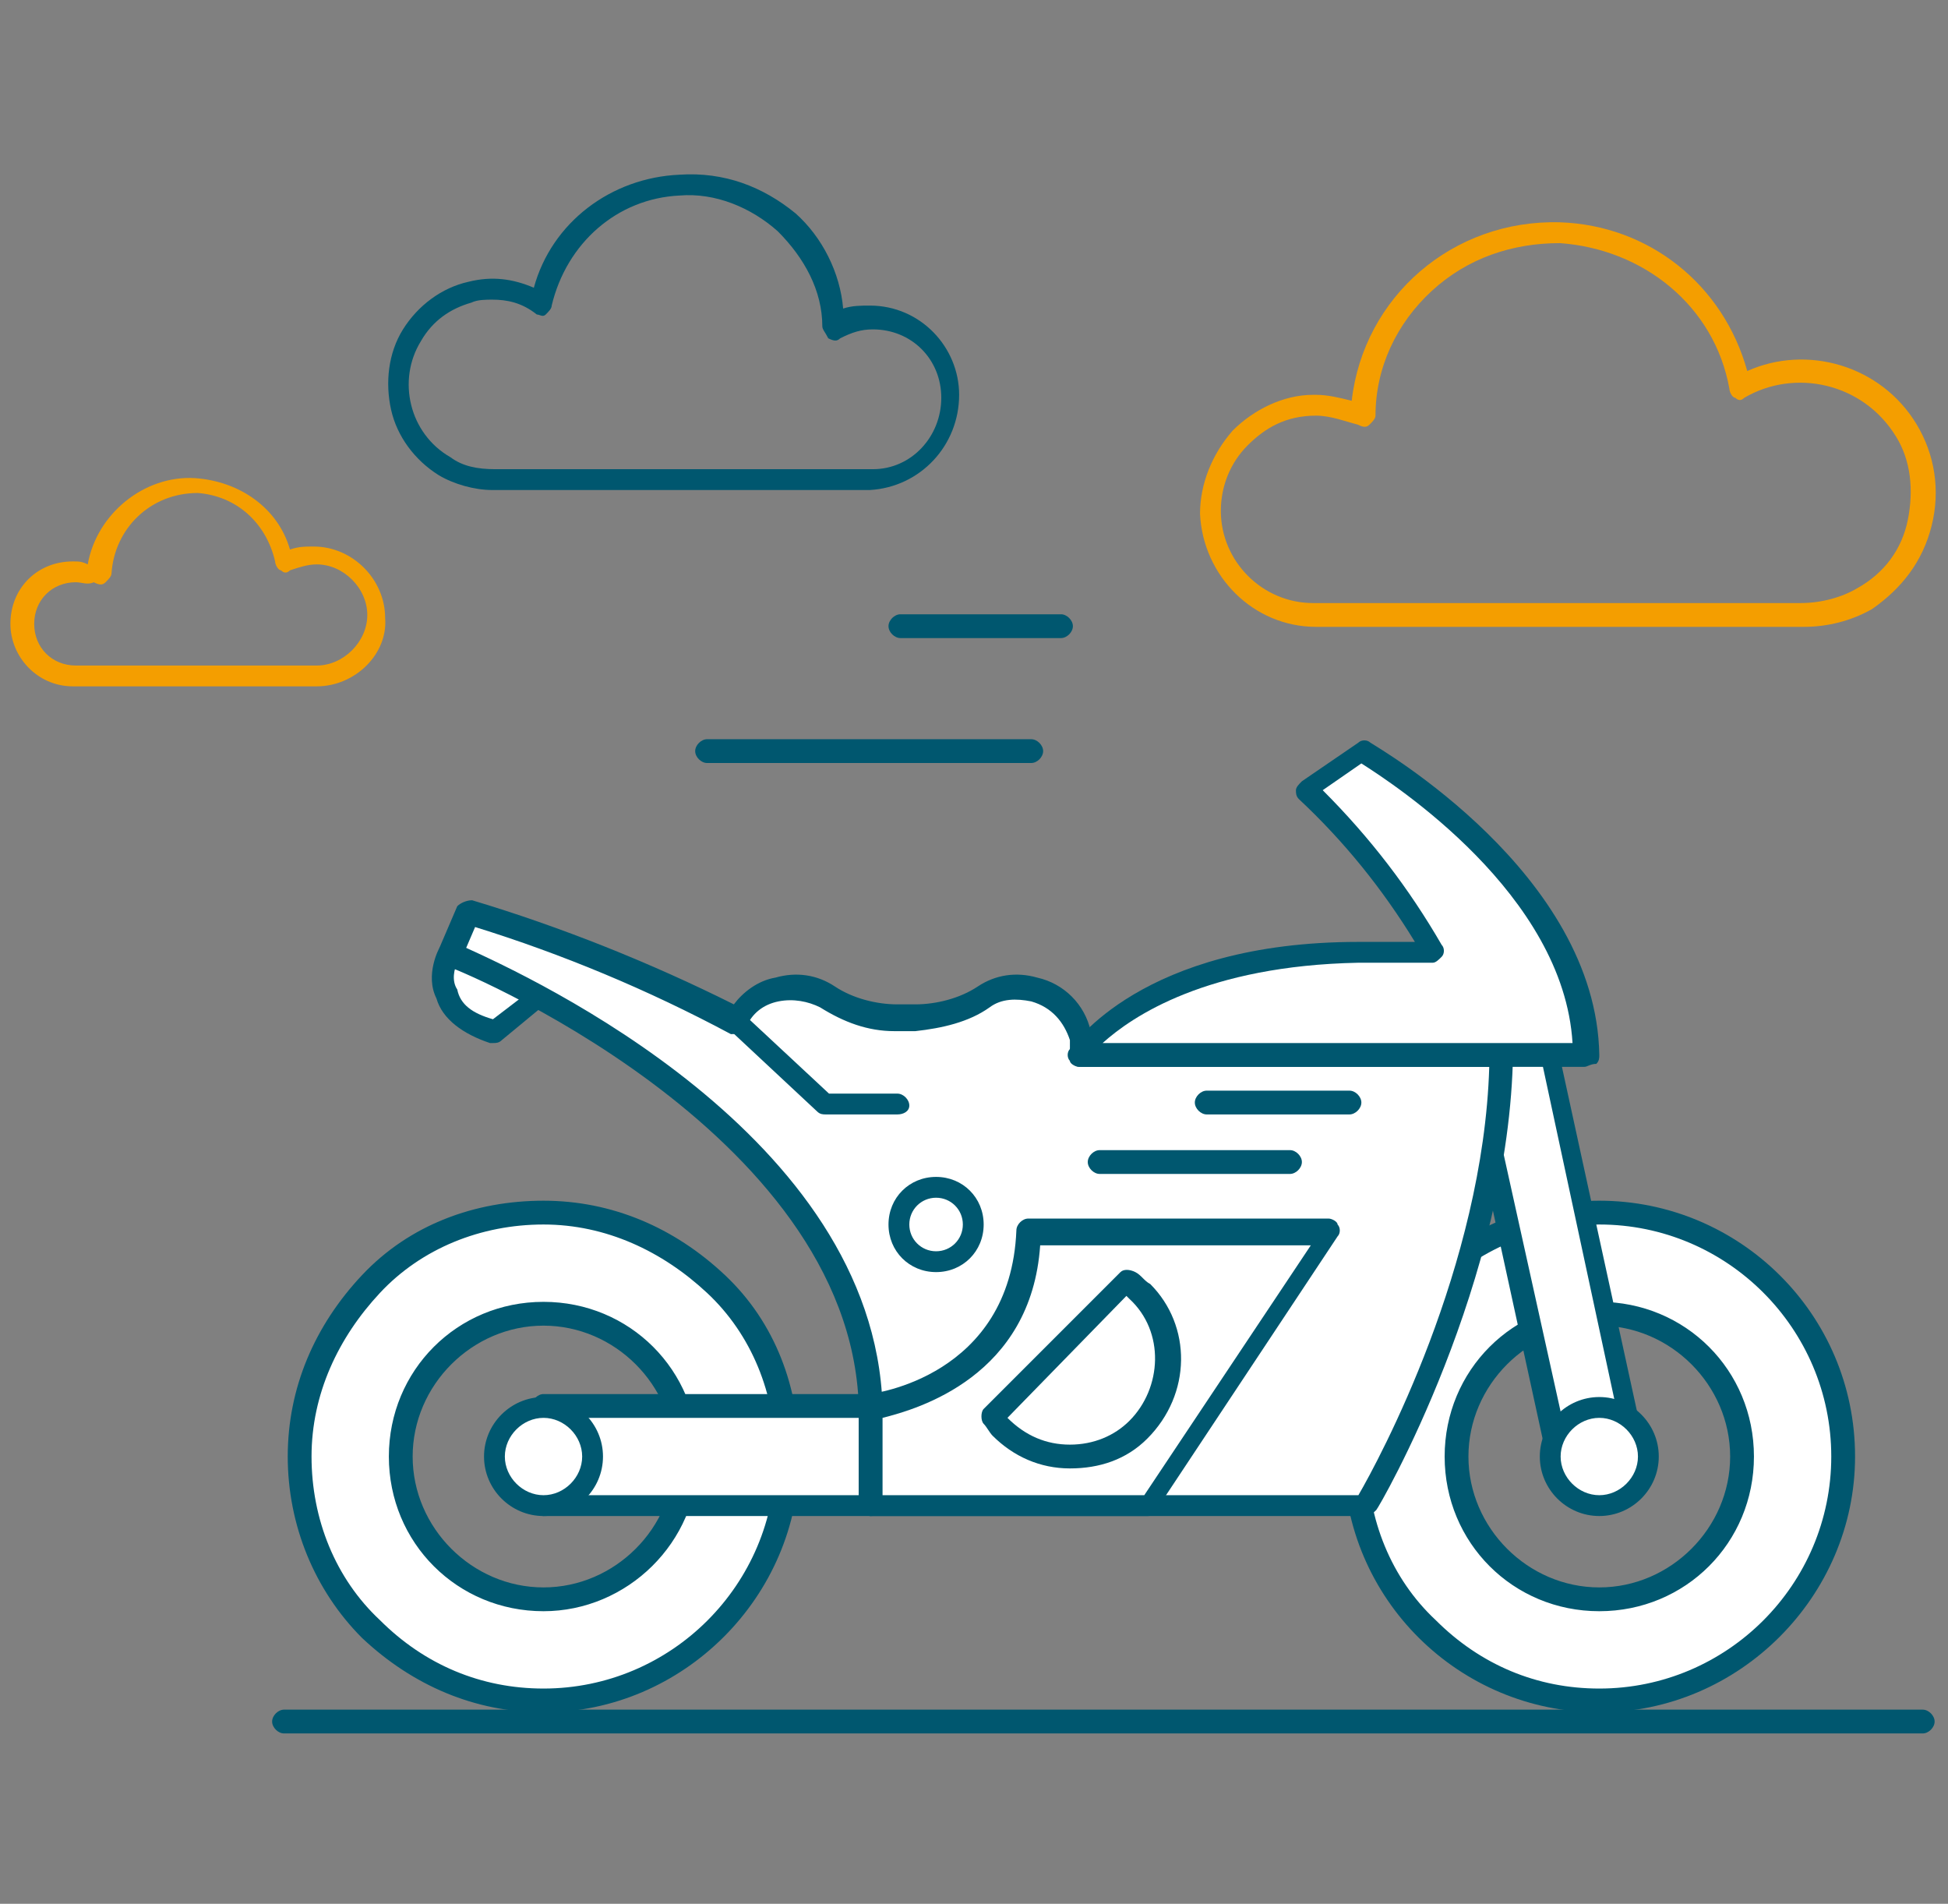
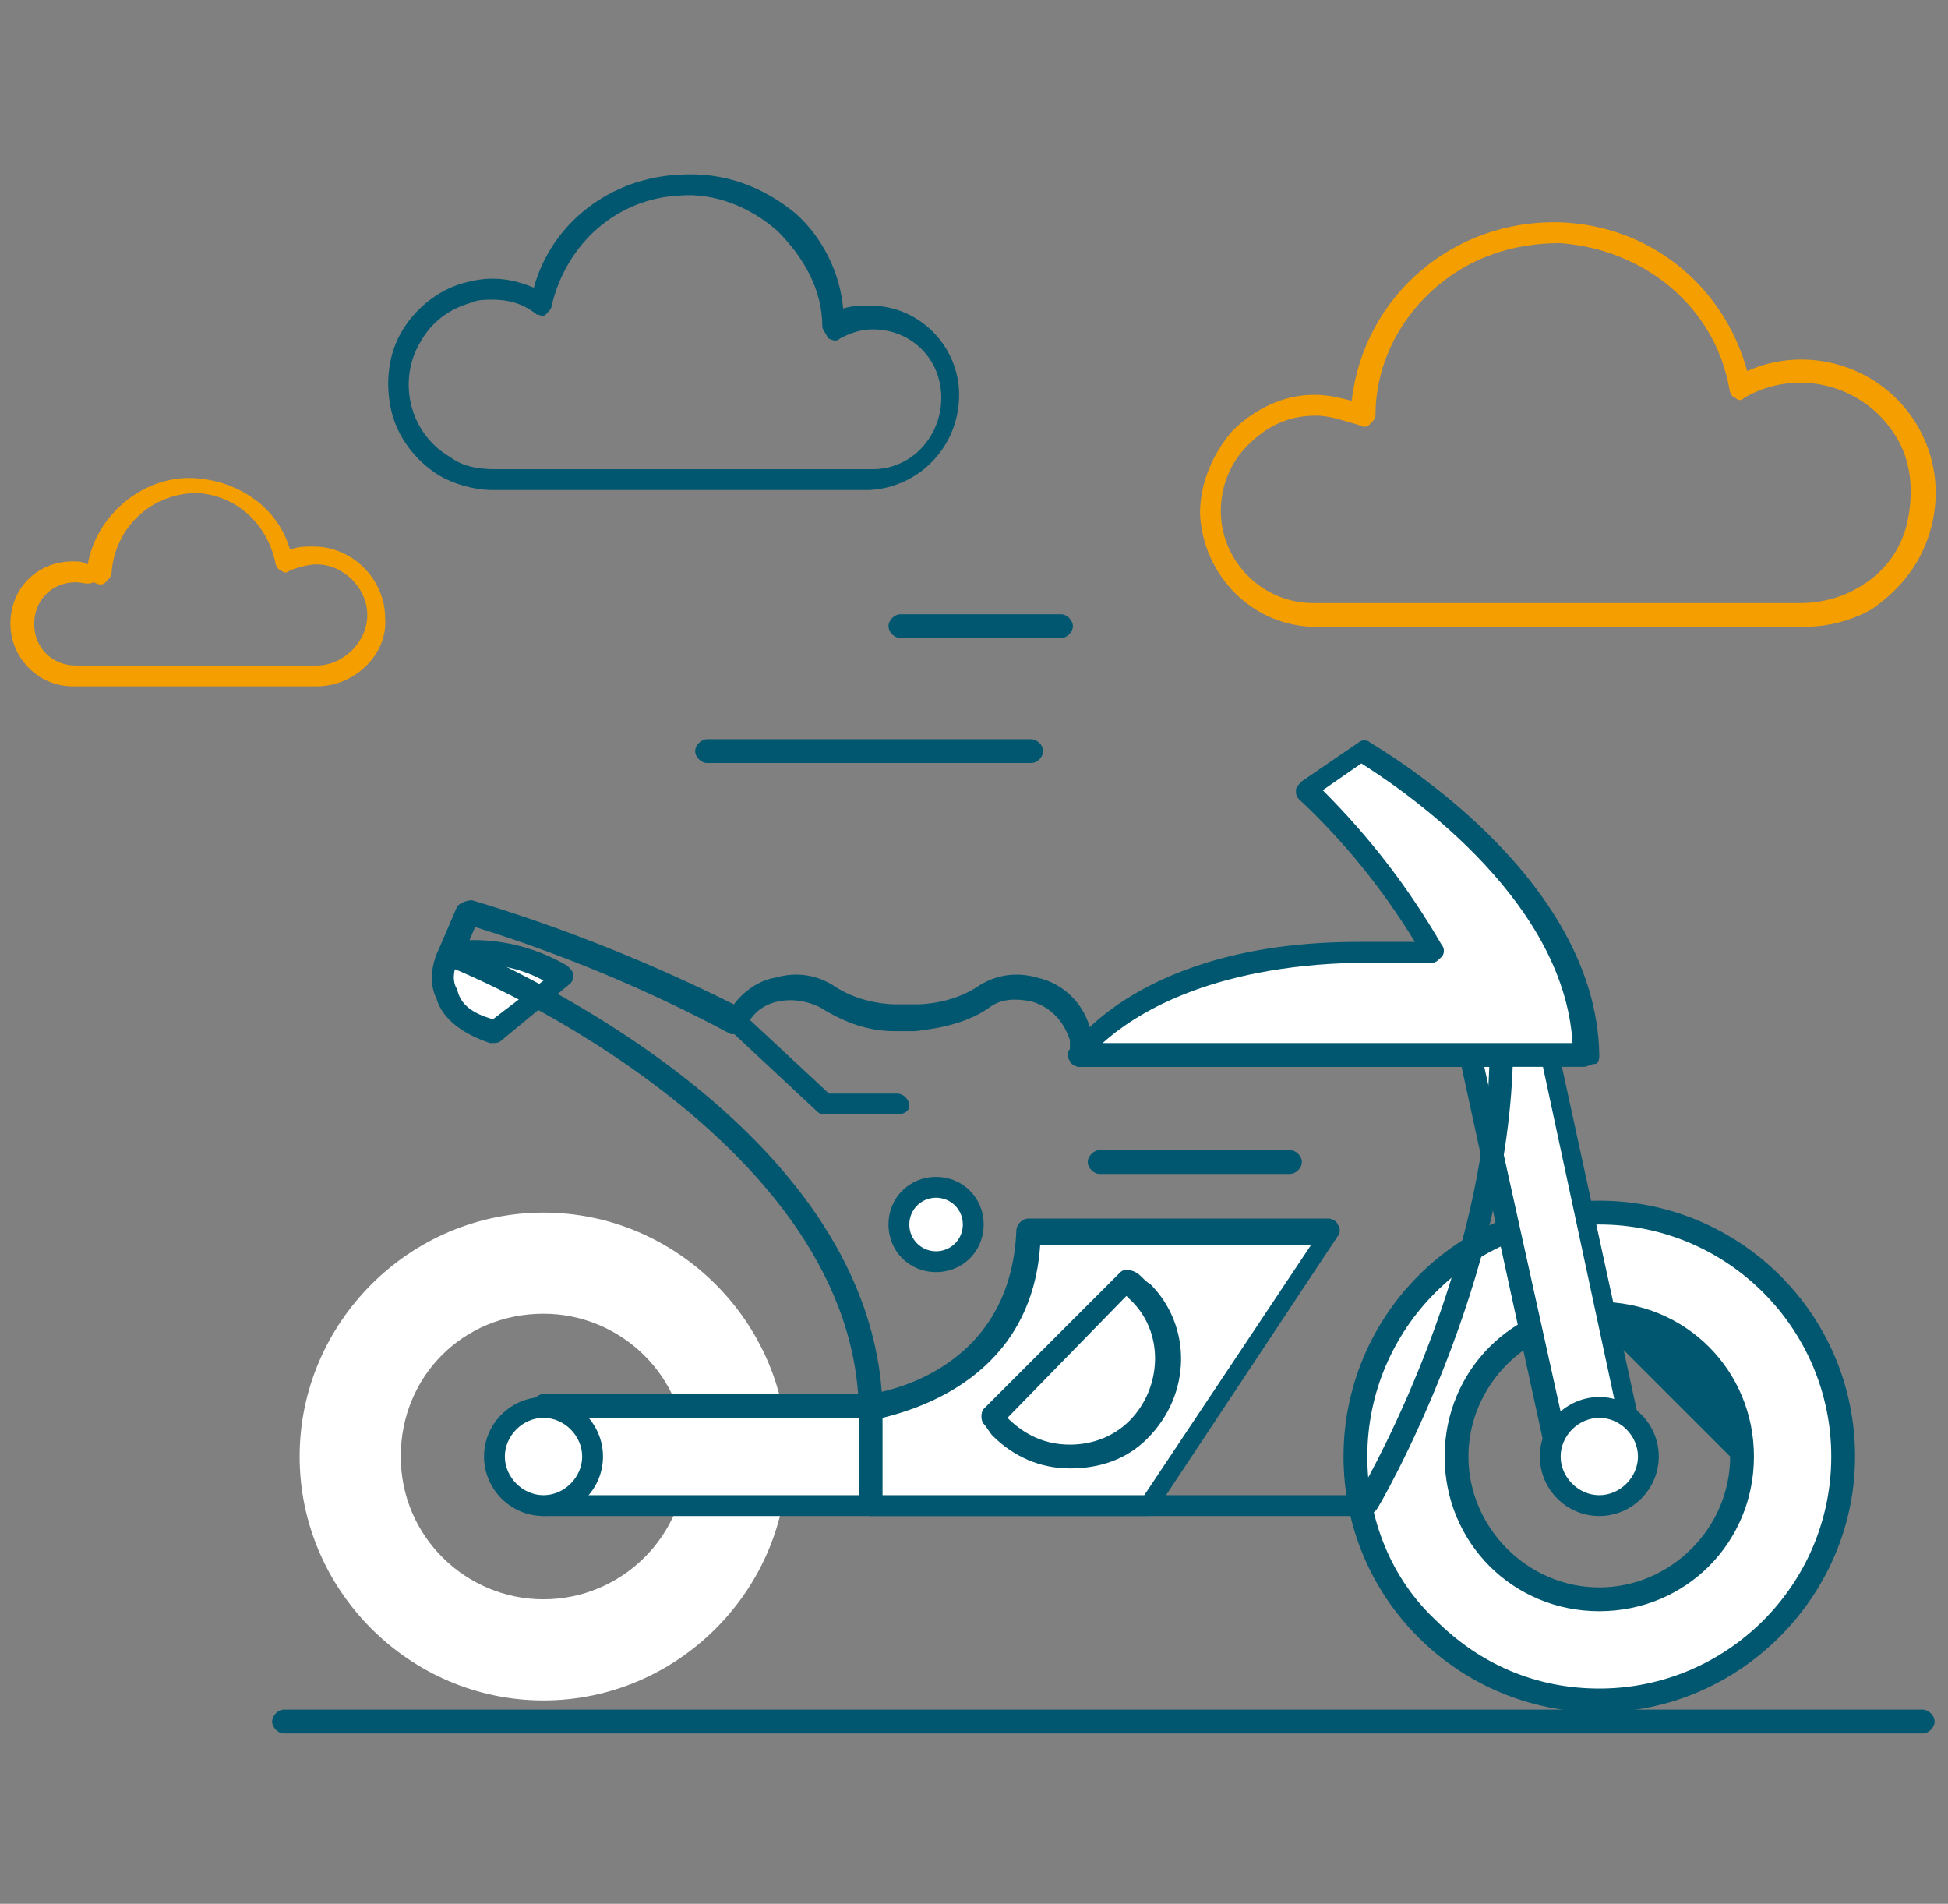
<svg xmlns="http://www.w3.org/2000/svg" version="1.1" id="Layer_1" x="0px" y="0px" viewBox="0 0 65.5 64" style="enable-background:new 0 0 65.5 64;" xml:space="preserve">
  <rect x="0" y="0" width="65.5" height="64" fill="#808080" stroke="none" />
  <style type="text/css">
	.st0{fill:#00576F;}
	.st1{fill:#F49E00;}
	.st2{fill:#FFFFFF;}
</style>
  <g id="Group_841" transform="translate(-112.25 -169)">
    <g id="Group_2" transform="translate(113 175.173)">
      <g id="Group_783" transform="translate(0 0)">
        <g id="Path_993">
          <path class="st0" d="M15.8,10.3c-0.6,0-1.3-0.2-1.8-0.5c-0.8-0.5-1.4-1.3-1.6-2.2c-0.2-0.9-0.1-1.9,0.4-2.7      c0.5-0.8,1.3-1.4,2.2-1.6c0.8-0.2,1.5-0.1,2.2,0.2c0.6-2.2,2.6-3.7,4.9-3.8C23.6-0.4,24.9,0.1,26,1c0.9,0.8,1.5,2,1.6,3.2      c0.3-0.1,0.6-0.1,0.9-0.1c0,0,0,0,0,0c1.7,0,3,1.4,3,3c0,1.7-1.3,3.1-3,3.2H15.8C15.8,10.3,15.8,10.3,15.8,10.3z M15.8,3.9      c-0.2,0-0.5,0-0.7,0.1c-0.7,0.2-1.3,0.6-1.7,1.3c-0.8,1.3-0.4,3.1,1,3.9c0.4,0.3,0.9,0.4,1.5,0.4c0,0,0,0,0,0h12.7      c1.3,0,2.3-1.1,2.3-2.4c0-1.3-1-2.3-2.3-2.3v0c-0.4,0-0.7,0.1-1.1,0.3c-0.1,0.1-0.2,0.1-0.4,0C27,5,26.9,4.9,26.9,4.8      c0-1.2-0.6-2.3-1.5-3.2c-0.9-0.8-2.1-1.3-3.3-1.2C20,0.5,18.3,2,17.8,4.1c0,0.1-0.1,0.2-0.2,0.3c-0.1,0.1-0.2,0-0.3,0      C16.8,4,16.3,3.9,15.8,3.9z" />
        </g>
        <g id="Path_994">
          <path class="st1" d="M9.9,16.9H1.7c-1.2,0-2.1-1-2.1-2.1c0-1.2,0.9-2.1,2.1-2.1c0,0,0,0,0,0c0.2,0,0.3,0,0.5,0.1      c0.3-1.7,1.9-3,3.6-2.9c1.5,0.1,2.8,1,3.2,2.4c0.3-0.1,0.5-0.1,0.8-0.1c1.3,0,2.4,1.1,2.4,2.4C12.3,15.8,11.2,16.9,9.9,16.9z       M1.8,13.4C1.8,13.4,1.8,13.4,1.8,13.4c-0.8,0-1.4,0.6-1.4,1.4s0.6,1.4,1.4,1.4h8.1c0.9,0,1.7-0.8,1.7-1.7      c0-0.9-0.8-1.7-1.7-1.7c-0.3,0-0.6,0.1-0.9,0.2c-0.1,0.1-0.2,0.1-0.3,0c-0.1,0-0.2-0.2-0.2-0.3c-0.3-1.3-1.3-2.2-2.6-2.3      c-1.6,0-2.8,1.2-2.9,2.7c0,0.1-0.1,0.2-0.2,0.3c-0.1,0.1-0.2,0.1-0.4,0C2.2,13.5,2,13.4,1.8,13.4z" />
        </g>
        <g id="Path_995">
          <path class="st1" d="M43.5,14.9c-2.1,0-3.8-1.7-3.9-3.8c0-1,0.4-2,1.1-2.8c0.7-0.7,1.7-1.2,2.7-1.2l0.1,0c0.4,0,0.8,0.1,1.2,0.2      c0.4-3.5,3.4-6.1,7-6c3,0.1,5.5,2.1,6.3,5c2-0.9,4.5-0.2,5.7,1.8c0.6,1,0.8,2.2,0.5,3.4s-1,2.1-2,2.8c-0.7,0.4-1.5,0.6-2.3,0.6      c0,0,0,0,0,0L43.5,14.9C43.5,14.9,43.5,14.9,43.5,14.9z M43.5,7.8C43.5,7.8,43.5,7.8,43.5,7.8c-1,0-1.7,0.4-2.3,1      c-0.6,0.6-0.9,1.4-0.9,2.2c0,1.7,1.4,3.1,3.1,3.1c0,0,0,0,0.1,0h16.3c0,0,0,0,0,0c0.7,0,1.4-0.2,1.9-0.5      c0.9-0.5,1.5-1.3,1.7-2.3s0.1-2-0.4-2.8c-1.1-1.8-3.4-2.3-5.1-1.3c-0.1,0.1-0.2,0.1-0.3,0c-0.1,0-0.2-0.2-0.2-0.3      c-0.5-2.8-2.9-4.7-5.7-4.9c-1.6,0-3.1,0.5-4.3,1.6s-1.9,2.6-1.9,4.2c0,0.1-0.1,0.2-0.2,0.3c-0.1,0.1-0.2,0.1-0.4,0      C44.5,8,44,7.8,43.5,7.8z" />
        </g>
        <g id="Line_247">
          <path class="st0" d="M63.9,52.1H8.8c-0.2,0-0.4-0.2-0.4-0.4s0.2-0.4,0.4-0.4h55.1c0.2,0,0.4,0.2,0.4,0.4S64.1,52.1,63.9,52.1z" />
        </g>
      </g>
      <g id="Group_784" transform="translate(9.325 14.877)">
        <g id="Group_748" transform="translate(0 4.214)">
          <g id="Path_1282">
            <path class="st2" d="M8.2,15.5c-4.5,0-8.2,3.7-8.2,8.2c0,4.5,3.7,8.2,8.2,8.2c4.5,0,8.2-3.7,8.2-8.2       C16.4,19.2,12.7,15.5,8.2,15.5C8.2,15.5,8.2,15.5,8.2,15.5z M8.2,28.5c-2.6,0-4.8-2.1-4.8-4.8s2.1-4.8,4.8-4.8       c2.6,0,4.8,2.1,4.8,4.8l0,0C13,26.4,10.8,28.5,8.2,28.5z" />
-             <path class="st0" d="M8.2,32.3c-2.3,0-4.4-0.9-6.1-2.5c-1.6-1.6-2.5-3.8-2.5-6.1c0-2.3,0.9-4.4,2.5-6.1s3.8-2.5,6.1-2.5h0       c2.3,0,4.4,0.9,6.1,2.5s2.5,3.8,2.5,6.1C16.8,28.4,12.9,32.3,8.2,32.3C8.2,32.3,8.2,32.3,8.2,32.3z M8.2,15.9       c-2.1,0-4.1,0.8-5.5,2.3s-2.3,3.4-2.3,5.5c0,2.1,0.8,4.1,2.3,5.5c1.5,1.5,3.4,2.3,5.5,2.3c0,0,0,0,0,0c4.3,0,7.8-3.5,7.8-7.8       c0-2.1-0.8-4.1-2.3-5.5S10.3,15.9,8.2,15.9L8.2,15.9z M8.2,28.9c-2.9,0-5.2-2.3-5.2-5.2s2.3-5.2,5.2-5.2s5.2,2.3,5.2,5.2       S11,28.9,8.2,28.9z M8.2,19.3c-2.4,0-4.4,2-4.4,4.4s2,4.4,4.4,4.4s4.4-2,4.4-4.4S10.6,19.3,8.2,19.3z" />
          </g>
          <g id="Rectangle_994">
            <rect x="8.2" y="22.1" class="st2" width="11" height="3.3" />
            <path class="st0" d="M19.2,25.7h-11c-0.2,0-0.4-0.2-0.4-0.4v-3.3c0-0.2,0.2-0.4,0.4-0.4h11c0.2,0,0.4,0.2,0.4,0.4v3.3       C19.6,25.6,19.4,25.7,19.2,25.7z M8.6,25h10.2v-2.6H8.6V25z" />
          </g>
          <g id="Path_1283">
            <path class="st2" d="M9.8,23.7c0,0.9-0.7,1.7-1.7,1.7c-0.9,0-1.7-0.7-1.7-1.7c0-0.9,0.7-1.7,1.7-1.7h0       C9.1,22.1,9.8,22.8,9.8,23.7z" />
            <path class="st0" d="M8.2,25.7c-1.1,0-2-0.9-2-2c0-1.1,0.9-2,2-2c1.1,0,2,0.9,2,2C10.2,24.8,9.3,25.7,8.2,25.7z M8.2,22.4       c-0.7,0-1.3,0.6-1.3,1.3S7.5,25,8.2,25c0.7,0,1.3-0.6,1.3-1.3S8.9,22.4,8.2,22.4z" />
          </g>
          <g id="Path_1284">
            <path class="st2" d="M43.7,15.5c-4.5,0-8.2,3.7-8.2,8.2c0,4.5,3.7,8.2,8.2,8.2c4.5,0,8.2-3.7,8.2-8.2       C51.9,19.2,48.2,15.5,43.7,15.5L43.7,15.5z M43.7,28.5c-2.6,0-4.8-2.1-4.8-4.8s2.1-4.8,4.8-4.8c2.6,0,4.8,2.1,4.8,4.8l0,0       C48.5,26.4,46.4,28.5,43.7,28.5z" />
-             <path class="st0" d="M43.7,32.3c-4.7,0-8.6-3.8-8.6-8.6c0-4.7,3.8-8.6,8.6-8.6c4.7,0,8.6,3.8,8.6,8.6       C52.3,28.4,48.4,32.3,43.7,32.3C43.7,32.3,43.7,32.3,43.7,32.3z M43.7,15.9c-4.3,0-7.8,3.5-7.8,7.8c0,2.1,0.8,4.1,2.3,5.5       c1.5,1.5,3.4,2.3,5.5,2.3c0,0,0,0,0,0c4.3,0,7.8-3.5,7.8-7.8C51.5,19.4,48,15.9,43.7,15.9z M43.7,28.9c-2.9,0-5.2-2.3-5.2-5.2       s2.3-5.2,5.2-5.2s5.2,2.3,5.2,5.2S46.6,28.9,43.7,28.9z M43.7,19.3c-2.4,0-4.4,2-4.4,4.4s2,4.4,4.4,4.4s4.4-2,4.4-4.4       S46.1,19.3,43.7,19.3z" />
+             <path class="st0" d="M43.7,32.3c-4.7,0-8.6-3.8-8.6-8.6c0-4.7,3.8-8.6,8.6-8.6c4.7,0,8.6,3.8,8.6,8.6       C52.3,28.4,48.4,32.3,43.7,32.3C43.7,32.3,43.7,32.3,43.7,32.3z M43.7,15.9c-4.3,0-7.8,3.5-7.8,7.8c0,2.1,0.8,4.1,2.3,5.5       c1.5,1.5,3.4,2.3,5.5,2.3c0,0,0,0,0,0c4.3,0,7.8-3.5,7.8-7.8C51.5,19.4,48,15.9,43.7,15.9z M43.7,28.9c-2.9,0-5.2-2.3-5.2-5.2       s2.3-5.2,5.2-5.2s5.2,2.3,5.2,5.2S46.6,28.9,43.7,28.9z M43.7,19.3c-2.4,0-4.4,2-4.4,4.4s2,4.4,4.4,4.4s4.4-2,4.4-4.4       z" />
          </g>
          <g id="Line_248">
            <path class="st0" d="M42.4,7.2h-4.3c-0.2,0-0.4-0.2-0.4-0.4s0.2-0.4,0.4-0.4h4.3c0.2,0,0.4,0.2,0.4,0.4S42.6,7.2,42.4,7.2z" />
          </g>
          <g id="Group_747" transform="translate(38.993 7.814)">
            <g id="Line_249">
              <path class="st0" d="M4.7,16.3c-0.2,0-0.3-0.1-0.4-0.3L0.9,0.4C0.9,0.2,1,0,1.2-0.1c0.2,0,0.4,0.1,0.4,0.3l3.4,15.6        C5.1,16,5,16.2,4.7,16.3C4.8,16.3,4.7,16.3,4.7,16.3z" />
            </g>
            <g id="Rectangle_995">
              <rect x="1.7" y="0.1" transform="matrix(0.977 -0.215 0.215 0.977 -1.669 0.833)" class="st2" width="2.6" height="16" />
              <path class="st0" d="M3.4,16.5c-0.1,0-0.1,0-0.2-0.1c-0.1-0.1-0.1-0.1-0.2-0.2L-0.4,0.6c0-0.1,0-0.2,0-0.3        c0.1-0.1,0.1-0.1,0.2-0.2l2.6-0.6c0.2,0,0.4,0.1,0.4,0.3l3.4,15.6c0,0.2-0.1,0.4-0.3,0.4L3.4,16.5C3.5,16.5,3.5,16.5,3.4,16.5        z M0.4,0.8l3.3,14.9l1.8-0.4L2.3,0.4L0.4,0.8z" />
            </g>
          </g>
          <g id="Path_1285">
            <path class="st2" d="M45.4,23.7c0,0.9-0.7,1.7-1.7,1.7c-0.9,0-1.7-0.7-1.7-1.7c0-0.9,0.7-1.7,1.7-1.7l0,0       C44.6,22.1,45.4,22.8,45.4,23.7z" />
            <path class="st0" d="M43.7,25.7c-1.1,0-2-0.9-2-2c0-1.1,0.9-2,2-2s2,0.9,2,2C45.7,24.8,44.8,25.7,43.7,25.7z M43.7,22.4       c-0.7,0-1.3,0.6-1.3,1.3S43,25,43.7,25s1.3-0.6,1.3-1.3S44.4,22.4,43.7,22.4z" />
          </g>
          <g id="Path_1286">
            <path class="st2" d="M5.1,6.8c0,0-1,1.8,1.5,2.6l2.3-1.8C7.7,6.9,6.4,6.6,5.1,6.8z" />
            <path class="st0" d="M6.5,9.8c0,0-0.1,0-0.1,0C5.5,9.5,4.8,9,4.6,8.3C4.2,7.5,4.7,6.6,4.7,6.6C4.8,6.5,4.9,6.4,5,6.4       c1.4-0.2,2.8,0.1,4,0.8c0.1,0.1,0.2,0.2,0.2,0.3s0,0.2-0.1,0.3L6.8,9.7C6.7,9.8,6.6,9.8,6.5,9.8z M5.3,7.1       c-0.1,0.2-0.2,0.6,0,0.9C5.4,8.5,5.8,8.8,6.5,9l1.7-1.3C7.3,7.2,6.3,7.1,5.3,7.1z" />
          </g>
          <g id="Path_1287">
-             <path class="st2" d="M26.2,10.2c0-0.2,0-0.4-0.1-0.6C26,8.8,25.4,8.2,24.6,8C24,7.9,23.4,8,22.9,8.3c-0.7,0.4-1.5,0.7-2.3,0.7       H20c-0.8,0-1.6-0.3-2.3-0.7C17.2,8,16.6,7.9,16,8c-0.6,0.2-1,0.5-1.3,1c-2.9-1.5-5.9-2.7-9-3.7L5.1,6.8c0,0,13.8,5.5,14.1,15.2       v3.3h16.6c0,0,4.4-7.5,4.5-15.2L26.2,10.2z" />
            <path class="st0" d="M35.7,25.7H19.2c-0.2,0-0.4-0.2-0.4-0.4v-3.3C18.5,12.7,5.1,7.2,4.9,7.2C4.8,7.1,4.7,7,4.7,6.9       s0-0.2,0-0.3l0.6-1.4C5.4,5.1,5.6,5,5.8,5c3,0.9,6,2.1,8.8,3.5c0.3-0.4,0.8-0.8,1.4-0.9c0.7-0.2,1.4-0.1,2,0.3       c0.6,0.4,1.4,0.6,2.1,0.6h0.6c0.7,0,1.5-0.2,2.1-0.6c0.6-0.4,1.3-0.5,2-0.3c0.9,0.2,1.6,0.9,1.8,1.8c0,0.1,0,0.2,0.1,0.3       l13.7,0c0.1,0,0.2,0,0.3,0.1s0.1,0.2,0.1,0.3c-0.1,7.7-4.5,15.3-4.6,15.4C36,25.7,35.9,25.7,35.7,25.7z M19.6,25h16       c0.7-1.2,4.2-7.7,4.4-14.4l-13.7,0c-0.1,0-0.2,0-0.3-0.1c-0.1-0.1-0.1-0.2-0.1-0.3c0-0.2,0-0.3,0-0.5c-0.2-0.6-0.6-1.1-1.3-1.3       c-0.5-0.1-1-0.1-1.4,0.2c-0.7,0.5-1.6,0.7-2.5,0.8H20c-0.9,0-1.7-0.3-2.5-0.8c-0.4-0.2-0.9-0.3-1.4-0.2       c-0.5,0.1-0.9,0.4-1.1,0.9c-0.1,0.2-0.3,0.2-0.5,0.2C11.7,8,8.8,6.8,5.9,5.9L5.6,6.6c2.2,1,13.7,6.3,14,15.4V25z" />
          </g>
          <g id="Path_1288">
            <path class="st2" d="M19.2,22.1c0,0,5.1-0.6,5.3-5.8h10.1l-6.1,9.2h-9.3V22.1z" />
            <path class="st0" d="M28.5,25.7h-9.3c-0.2,0-0.4-0.2-0.4-0.4v-3.3c0-0.2,0.1-0.3,0.3-0.4c0.2,0,4.8-0.6,5-5.5       c0-0.2,0.2-0.4,0.4-0.4h10.1c0.1,0,0.3,0.1,0.3,0.2c0.1,0.1,0.1,0.3,0,0.4l-6.1,9.2C28.7,25.7,28.6,25.7,28.5,25.7z M19.6,25       h8.8l5.6-8.4h-9.1c-0.3,4.4-4.1,5.5-5.3,5.8V25z" />
          </g>
          <g id="Path_1289">
            <path class="st2" d="M23.3,22.4c0.1,0.1,0.2,0.3,0.3,0.4c1.3,1.3,3.3,1.3,4.6,0c1.3-1.3,1.3-3.3,0-4.6       c-0.1-0.1-0.3-0.3-0.4-0.4L23.3,22.4z" />
            <path class="st0" d="M25.9,24.1C25.9,24.1,25.9,24.1,25.9,24.1c-1,0-1.9-0.4-2.6-1.1c-0.1-0.1-0.2-0.3-0.3-0.4       c-0.1-0.1-0.1-0.4,0-0.5l4.6-4.6c0.1-0.1,0.3-0.1,0.5,0c0.2,0.1,0.3,0.3,0.5,0.4c1.4,1.4,1.4,3.7-0.1,5.2       C27.8,23.8,26.9,24.1,25.9,24.1z M23.8,22.4C23.8,22.5,23.8,22.5,23.8,22.4c0.6,0.6,1.3,0.9,2.1,0.9c0,0,0,0,0,0       c0.8,0,1.5-0.3,2-0.8c1.1-1.1,1.2-3,0-4.1c0,0-0.1-0.1-0.1-0.1L23.8,22.4z" />
          </g>
          <g id="Ellipse_50">
            <circle class="st2" cx="21.4" cy="15.9" r="1.3" />
            <path class="st0" d="M21.4,17.5c-0.9,0-1.6-0.7-1.6-1.6s0.7-1.6,1.6-1.6S23,15,23,15.9S22.3,17.5,21.4,17.5z M21.4,15       c-0.5,0-0.9,0.4-0.9,0.9s0.4,0.9,0.9,0.9s0.9-0.4,0.9-0.9S21.9,15,21.4,15z" />
          </g>
          <g id="Line_250">
            <path class="st0" d="M33.3,14.2h-6.4c-0.2,0-0.4-0.2-0.4-0.4s0.2-0.4,0.4-0.4h6.4c0.2,0,0.4,0.2,0.4,0.4S33.5,14.2,33.3,14.2z" />
          </g>
          <g id="Line_251">
-             <path class="st0" d="M35.3,12.2h-4.8c-0.2,0-0.4-0.2-0.4-0.4s0.2-0.4,0.4-0.4h4.8c0.2,0,0.4,0.2,0.4,0.4S35.5,12.2,35.3,12.2z" />
-           </g>
+             </g>
          <g id="Path_1290">
            <path class="st2" d="M26.2,10.2c0,0,2.2-3.4,9.4-3.4h2.5c-1.1-2-2.6-3.9-4.3-5.5L35.7,0c0,0,7.4,4.2,7.5,10.2L26.2,10.2z" />
            <path class="st0" d="M43.2,10.6L43.2,10.6l-17,0c-0.1,0-0.3-0.1-0.3-0.2c-0.1-0.1-0.1-0.3,0-0.4c0.1-0.1,2.4-3.6,9.7-3.6h1.9       c-1.1-1.8-2.4-3.4-3.9-4.8c-0.1-0.1-0.1-0.2-0.1-0.3c0-0.1,0.1-0.2,0.2-0.3l1.9-1.3c0.1-0.1,0.3-0.1,0.4,0       c0.3,0.2,7.6,4.4,7.7,10.5c0,0.1,0,0.2-0.1,0.3C43.4,10.5,43.3,10.6,43.2,10.6z M27,9.8l15.8,0c-0.3-5-6-8.7-7.1-9.4l-1.3,0.9       c1.6,1.6,2.9,3.3,4,5.2c0.1,0.1,0.1,0.3,0,0.4c-0.1,0.1-0.2,0.2-0.3,0.2h-2.5C30.5,7.2,28,8.9,27,9.8z" />
          </g>
          <g id="Path_1291">
            <path class="st0" d="M20.1,12.2h-2.4c-0.1,0-0.2,0-0.3-0.1l-3-2.8c-0.2-0.1-0.2-0.4,0-0.5c0.1-0.2,0.4-0.2,0.5,0l2.9,2.7h2.3       c0.2,0,0.4,0.2,0.4,0.4S20.3,12.2,20.1,12.2z" />
          </g>
        </g>
        <g id="Line_252">
          <path class="st0" d="M24.6,4.6H13.7c-0.2,0-0.4-0.2-0.4-0.4s0.2-0.4,0.4-0.4h10.9c0.2,0,0.4,0.2,0.4,0.4S24.8,4.6,24.6,4.6z" />
        </g>
        <g id="Line_253">
          <path class="st0" d="M25.6,0.4h-5.4c-0.2,0-0.4-0.2-0.4-0.4s0.2-0.4,0.4-0.4h5.4C25.8-0.4,26-0.2,26,0S25.8,0.4,25.6,0.4z" />
        </g>
      </g>
    </g>
  </g>
</svg>